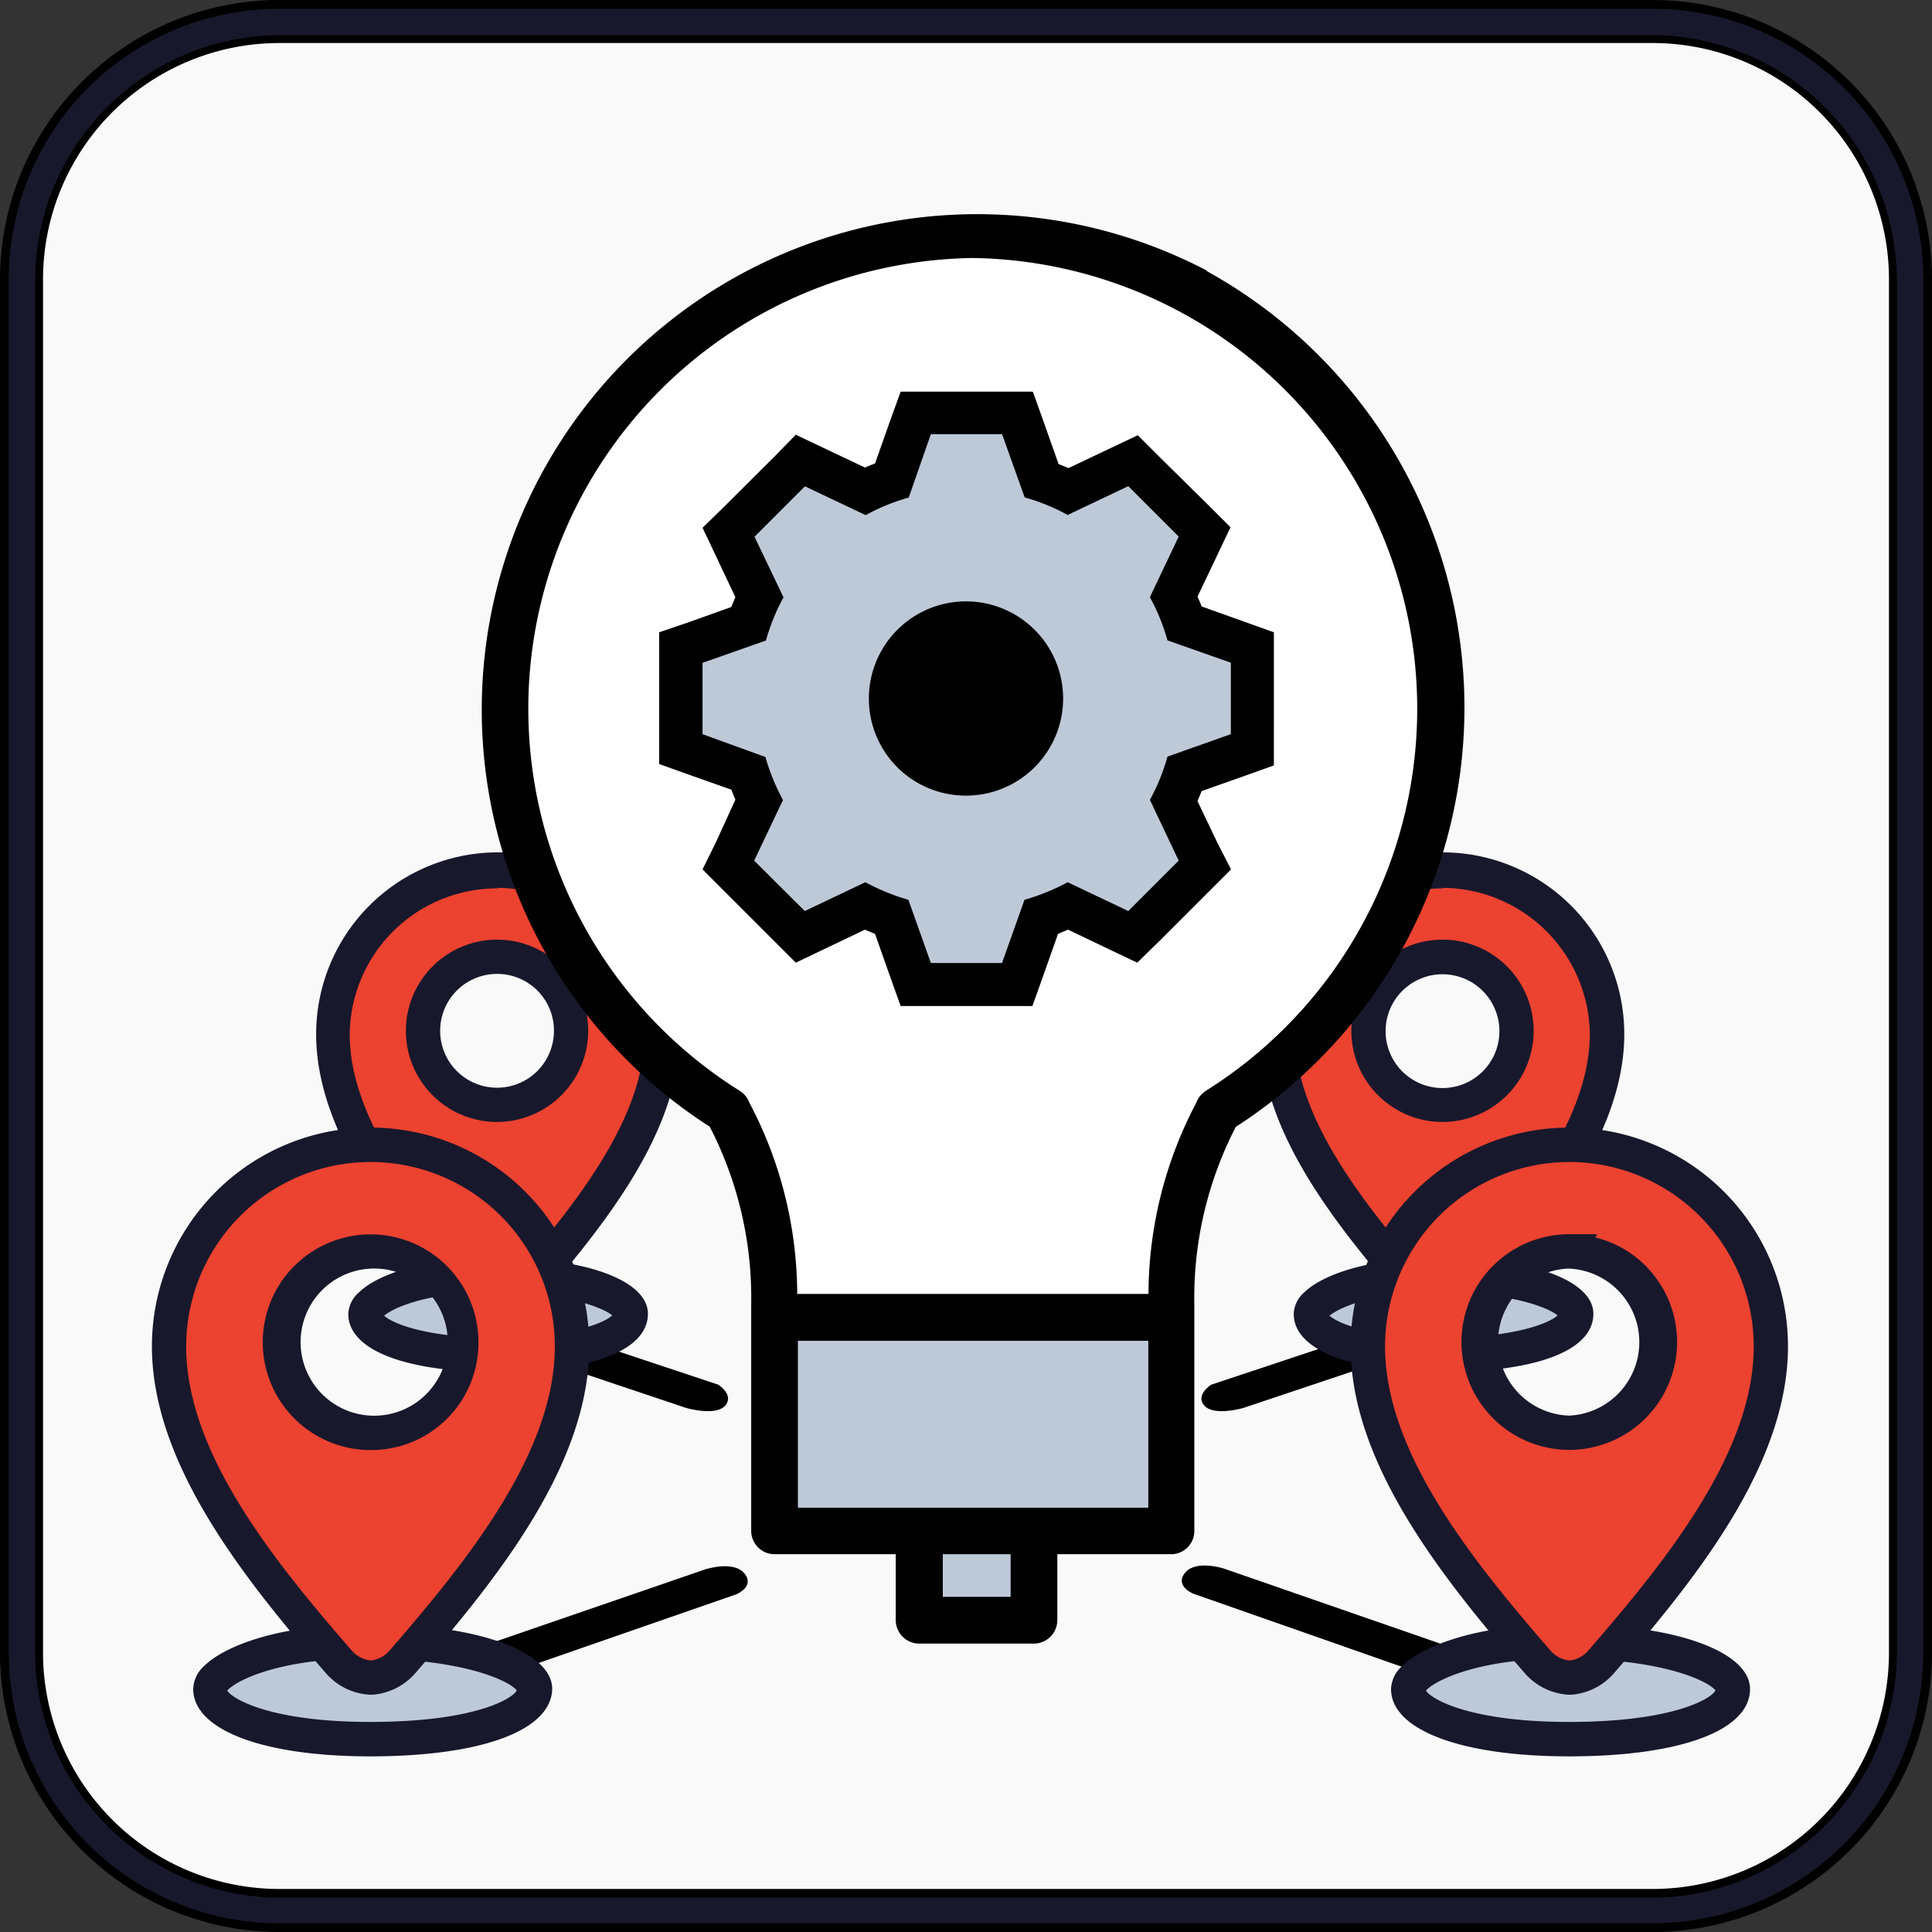
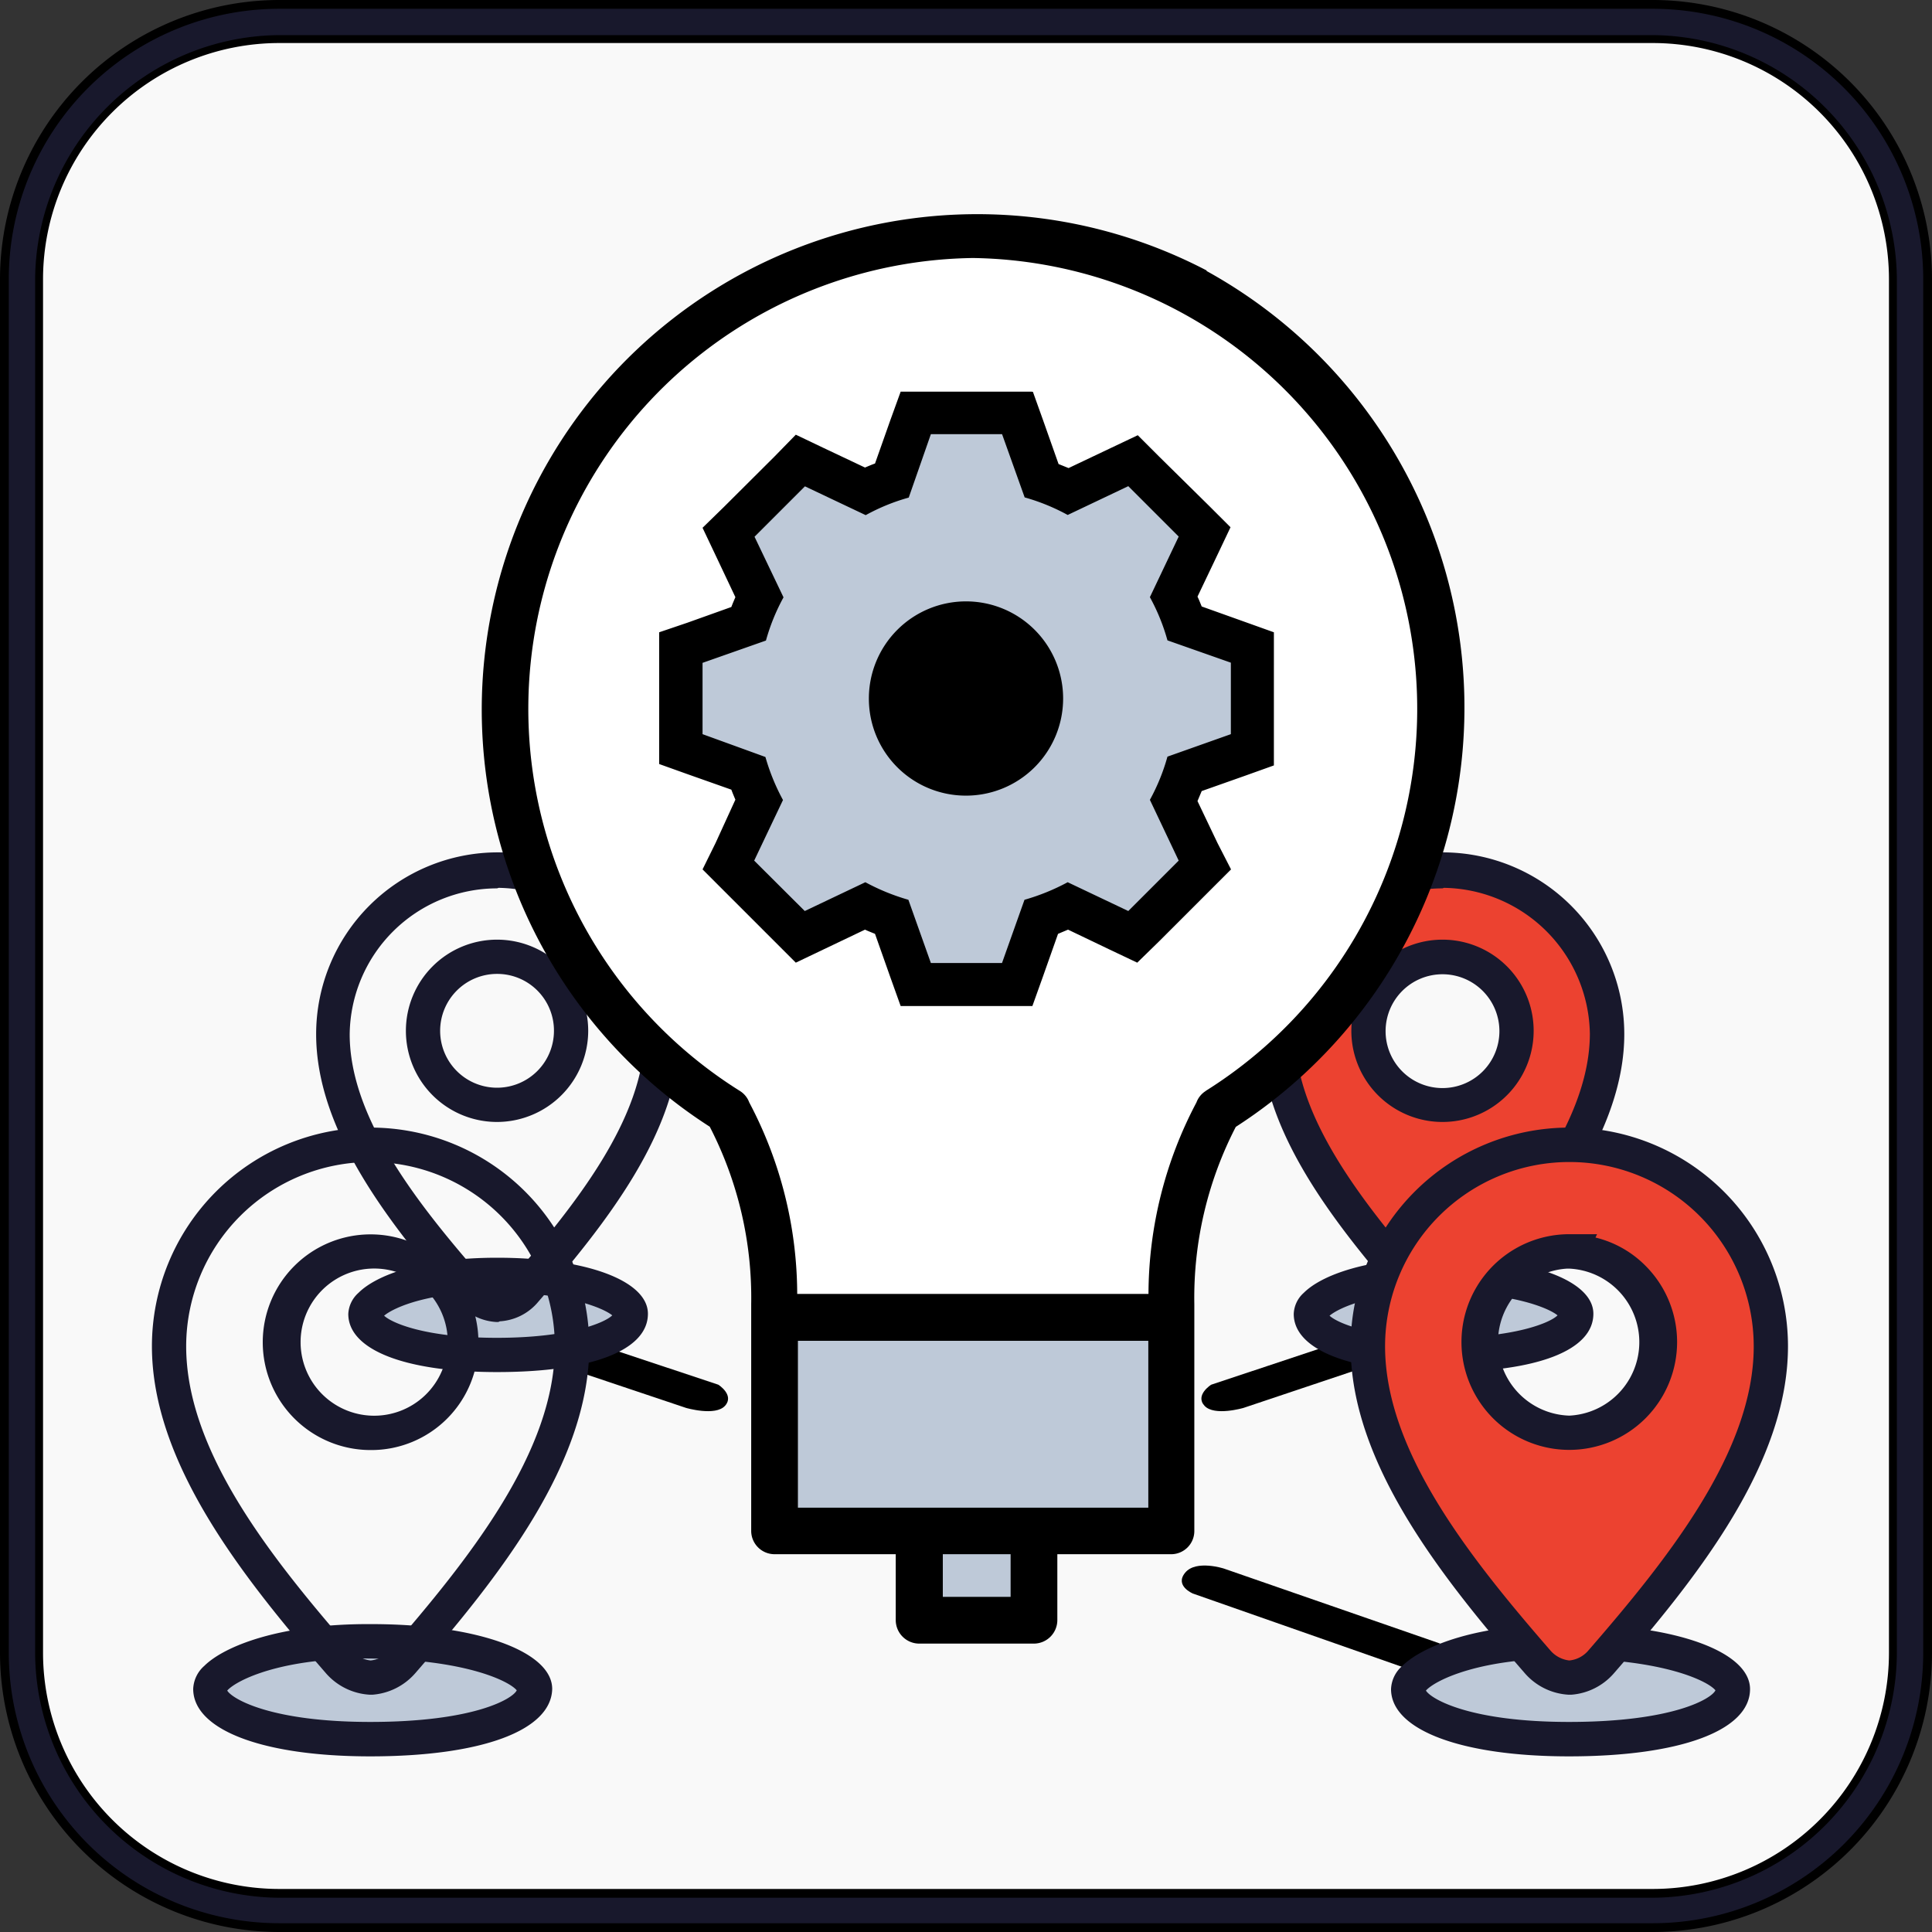
<svg xmlns="http://www.w3.org/2000/svg" viewBox="0 0 110 110">
  <rect x="0" y="0" width="110" height="110" fill="#333333" stroke="none" />
  <defs>
    <style>.cls-1{fill:none;}.cls-2{fill:#f9f9f9;}.cls-3{clip-path:url(#clip-path);}.cls-4{fill:#bec9d8;}.cls-5{fill:#18182c;}.cls-6{fill:#ec4230;}.cls-7{fill:#fff;}</style>
    <clipPath id="clip-path">
      <rect class="cls-1" x="2.42" y="2.42" width="105.1" height="105.1" rx="14.67" />
    </clipPath>
  </defs>
  <g id="Layer_2" data-name="Layer 2">
    <g id="Layer_1-2" data-name="Layer 1">
      <g id="icon-single-multi-expertise">
        <g id="bg-7">
          <rect class="cls-2" x="1.23" y="1.23" width="107.55" height="107.55" rx="14.67" />
        </g>
        <g id="single-multi-expertise">
          <g class="cls-3">
            <g id="Group_1615" data-name="Group 1615">
              <g id="Path_58048" data-name="Path 58048">
                <path d="M31.94,77.77l7.12,2.39s1.67.49,2.22-.12-.38-1.2-.38-1.2l-6.7-2.23Z" />
              </g>
              <g id="Path_58049" data-name="Path 58049">
-                 <path d="M29.75,95l12.18-4.23s1.07-.44.45-1.19-2.22-.23-2.22-.23L27.87,93.58Z" />
-               </g>
+                 </g>
              <g id="Path_58050" data-name="Path 58050">
                <path d="M77.93,77.77,70.8,80.16s-1.66.49-2.22-.12.38-1.2.38-1.2l6.7-2.23Z" />
              </g>
              <g id="Path_58051" data-name="Path 58051">
                <path d="M80.1,95,67.92,90.73s-1.06-.44-.44-1.19,2.21-.23,2.21-.23L82,93.58Z" />
              </g>
              <g id="single-pin">
                <g id="Path_1195" data-name="Path 1195">
                  <path class="cls-4" d="M35.91,74.81c0,1.22-2.67,2.33-7.62,2.33s-7.48-1.2-7.48-2.33c0-.74,2.47-2.26,7.48-2.21S35.91,73.93,35.91,74.81Z" />
                  <path class="cls-5" d="M28.29,78.12c-5.22,0-8.46-1.26-8.46-3.31a1.71,1.71,0,0,1,.58-1.2c1-1,3.58-2,7.89-2,5.14,0,8.59,1.33,8.59,3.19C36.89,76.89,33.67,78.12,28.29,78.12Zm-6.42-3.21c.42.4,2.32,1.26,6.42,1.26s6.14-.85,6.57-1.28c-.55-.44-2.6-1.28-6.58-1.32C24.47,73.53,22.44,74.43,21.87,74.91ZM35,75h0Z" />
                </g>
                <g id="Subtraction_4" data-name="Subtraction 4">
-                   <path class="cls-6" d="M28.33,74.29h-.06a2.13,2.13,0,0,1-1.44-.72c-3.82-4.4-7.9-9.53-7.9-14.69a9.37,9.37,0,0,1,18.74,0h0c0,5.17-4.08,10.29-7.91,14.69A2.09,2.09,0,0,1,28.33,74.29Zm0-19.82a4.22,4.22,0,1,0,4.22,4.22,4.21,4.21,0,0,0-4.22-4.22Z" />
                  <path class="cls-5" d="M28.37,75.27h-.1a3.1,3.1,0,0,1-2.17-1.06C22.16,69.67,18,64.38,18,58.88a10.35,10.35,0,0,1,20.7,0c0,5.51-4.21,10.81-8.15,15.35a3.08,3.08,0,0,1-2.09,1ZM28.3,50.58a8.4,8.4,0,0,0-8.39,8.31c0,4.81,3.95,9.77,7.66,14a1.13,1.13,0,0,0,.73.39,1.16,1.16,0,0,0,.73-.38c3.71-4.27,7.67-9.22,7.67-14.05a8.45,8.45,0,0,0-8.31-8.3Zm0,13.3a5.19,5.19,0,1,1,5.19-5.19A5.2,5.2,0,0,1,28.31,63.88Zm0-8.43a3.24,3.24,0,1,0,3.24,3.24,3.23,3.23,0,0,0-3.24-3.24Z" />
                </g>
              </g>
              <g id="single-pin-2">
                <g id="Path_1195-2" data-name="Path 1195-2">
                  <path class="cls-4" d="M89.74,74.81c0,1.22-2.68,2.33-7.63,2.33s-7.47-1.2-7.47-2.33c0-.74,2.46-2.26,7.47-2.21S89.74,73.93,89.74,74.81Z" />
                  <path class="cls-5" d="M82.11,78.12c-5.21,0-8.45-1.26-8.45-3.31a1.69,1.69,0,0,1,.57-1.2c1-1,3.6-2,7.89-2,5.14,0,8.6,1.33,8.6,3.19C90.72,76.89,87.5,78.12,82.11,78.12ZM75.7,74.91c.42.4,2.32,1.26,6.41,1.26s6.15-.85,6.57-1.28c-.54-.44-2.6-1.28-6.58-1.32C78.31,73.52,76.27,74.43,75.7,74.91ZM88.81,75h0Z" />
                </g>
                <g id="Subtraction_4-2" data-name="Subtraction 4-2">
                  <path class="cls-6" d="M82.16,74.29H82.1a2.11,2.11,0,0,1-1.44-.72c-3.82-4.4-7.9-9.53-7.9-14.69a9.37,9.37,0,0,1,18.74,0h0c0,5.17-4.08,10.29-7.91,14.69A2.11,2.11,0,0,1,82.16,74.29Zm0-19.82a4.22,4.22,0,1,0,4.22,4.22h0a4.22,4.22,0,0,0-4.22-4.22Z" />
                  <path class="cls-5" d="M82.2,75.27h-.1a3.14,3.14,0,0,1-2.18-1.06c-3.94-4.54-8.14-9.83-8.14-15.33a10.35,10.35,0,0,1,20.7,0c0,5.51-4.21,10.81-8.15,15.35a3.1,3.1,0,0,1-2.1,1Zm-.07-24.69a8.4,8.4,0,0,0-8.39,8.31c0,4.81,4,9.77,7.66,14a1.1,1.1,0,0,0,.73.39,1.16,1.16,0,0,0,.73-.38c3.7-4.27,7.66-9.22,7.66-14.05a8.44,8.44,0,0,0-8.31-8.3Zm0,13.3a5.19,5.19,0,1,1,0-10.38h0a5.19,5.19,0,0,1,0,10.38Zm0-9.41v1a3.24,3.24,0,1,0,3.24,3.24,3.24,3.24,0,0,0-3.24-3.24Z" />
                </g>
              </g>
              <g id="single-pin-3">
                <g id="Path_1195-3" data-name="Path 1195-3">
                  <path class="cls-4" d="M30.41,96.16c0,1.48-3.27,2.85-9.33,2.85s-9.16-1.47-9.16-2.85c0-.91,3-2.77,9.16-2.72S30.41,95.07,30.41,96.16Z" />
                  <path class="cls-5" d="M21.08,100C14.92,100,11,98.48,11,96.16a1.84,1.84,0,0,1,.63-1.31c1.14-1.13,4.33-2.41,9.51-2.38,6.06,0,10.3,1.57,10.3,3.69C31.39,98.52,27.44,100,21.08,100Zm-8.14-3.74c.31.49,2.53,1.78,8.14,1.78,5.94,0,8.13-1.33,8.34-1.8-.42-.52-2.91-1.76-8.35-1.81C16,94.37,13.46,95.67,12.94,96.25Z" />
                </g>
                <g id="Subtraction_4-3" data-name="Subtraction 4-3">
-                   <path class="cls-6" d="M21.13,95.52h-.07a2.66,2.66,0,0,1-1.76-.89c-4.68-5.39-9.67-11.66-9.67-18a11.47,11.47,0,0,1,22.94,0h0c0,6.33-5,12.6-9.68,18A2.65,2.65,0,0,1,21.13,95.52Zm0-24.27a5.17,5.17,0,1,0,5.16,5.17A5.17,5.17,0,0,0,21.1,71.25Z" />
                  <path class="cls-5" d="M21.17,96.49h-.11a3.58,3.58,0,0,1-2.5-1.22c-4.79-5.52-9.91-12-9.91-18.62a12.45,12.45,0,0,1,24.9,0c0,6.66-5.12,13.11-9.92,18.63a3.59,3.59,0,0,1-2.43,1.21ZM21.1,66.16A10.5,10.5,0,0,0,10.6,76.65c0,6,4.87,12.09,9.44,17.34a1.67,1.67,0,0,0,1.06.55A1.64,1.64,0,0,0,22.16,94c4.56-5.25,9.43-11.36,9.43-17.34A10.49,10.49,0,0,0,21.1,66.16Zm0,16.4a6.14,6.14,0,1,1,6.14-6.15,6.1,6.1,0,0,1-6.14,6.15Zm0-10.33a4.19,4.19,0,0,0,0,8.37h0a4.19,4.19,0,1,0,0-8.37Z" />
                </g>
              </g>
              <g id="single-pin-4">
                <g id="Path_1195-4" data-name="Path 1195-4">
                  <path class="cls-4" d="M98.67,96.16c0,1.48-3.28,2.85-9.34,2.85s-9.15-1.47-9.15-2.85c0-.91,3-2.77,9.15-2.72S98.67,95.07,98.67,96.16Z" />
                  <path class="cls-5" d="M89.33,100c-6.15,0-10.13-1.51-10.13-3.83a1.84,1.84,0,0,1,.63-1.31c1.14-1.13,4.31-2.44,9.51-2.38,6.07,0,10.3,1.57,10.3,3.69C99.64,98.52,95.69,100,89.33,100Zm-8.14-3.74c.31.49,2.53,1.78,8.14,1.78,5.94,0,8.13-1.33,8.34-1.8-.42-.52-2.91-1.76-8.35-1.81C84.28,94.37,81.71,95.67,81.19,96.25Z" />
                </g>
                <g id="Subtraction_4-4" data-name="Subtraction 4-4">
                  <path class="cls-6" d="M89.38,95.52h-.07a2.66,2.66,0,0,1-1.76-.89c-4.68-5.39-9.67-11.66-9.67-18a11.47,11.47,0,0,1,22.94,0h0c0,6.33-5,12.6-9.67,18A2.69,2.69,0,0,1,89.38,95.52Zm0-24.27a5.17,5.17,0,1,0,5.16,5.16,5.16,5.16,0,0,0-5.16-5.16Z" />
                  <path class="cls-5" d="M89.42,96.49h-.11a3.57,3.57,0,0,1-2.49-1.22c-4.8-5.52-9.92-12-9.92-18.62a12.45,12.45,0,1,1,24.9,0c0,6.66-5.12,13.11-9.92,18.63a3.56,3.56,0,0,1-2.42,1.21Zm-.07-30.33A10.5,10.5,0,0,0,78.86,76.65c0,6,4.87,12.09,9.43,17.34a1.67,1.67,0,0,0,1.06.55A1.62,1.62,0,0,0,90.41,94c4.56-5.25,9.44-11.36,9.44-17.34A10.5,10.5,0,0,0,89.35,66.16Zm0,16.39a6.14,6.14,0,0,1,0-12.28h1.58l-.09.19a6,6,0,0,1,2.85,1.61,6.14,6.14,0,0,1-4.34,10.48Zm-.13-10.32a4.19,4.19,0,0,0,.13,8.37h0a4.19,4.19,0,0,0,0-8.37h-.13Z" />
                </g>
              </g>
              <g id="Group_1614" data-name="Group 1614">
                <g id="Path_58052" data-name="Path 58052">
                  <path class="cls-7" d="M65.79,88.49l-20.45-.06A1.33,1.33,0,0,1,44,87.1V74.72c-.22-3.46-.52-9-2.51-11.81C28.31,54.47,26.26,41.29,31.25,27.64,38.81,13.91,54.51,9.1,68.37,16.44c13,6.89,18.14,22.75,10.58,36.49A29.9,29.9,0,0,1,69.5,63.62a23.45,23.45,0,0,0-2.38,10.67V87.16A1.33,1.33,0,0,1,65.79,88.49Z" />
                </g>
                <g id="Path_58053" data-name="Path 58053">
                  <path class="cls-4" d="M43.59,87.34V74.64H66.9v12.7H58.67l0,4.73H52.26l0-4.73Z" />
                </g>
                <g id="Group_1613" data-name="Group 1613">
                  <g id="Path_58054" data-name="Path 58054">
                    <path d="M55.21,11.88h0Z" />
                  </g>
                  <g id="Path_58055" data-name="Path 58055">
                    <path d="M68.72,15.41A28.21,28.21,0,0,0,40.41,64.15a21.23,21.23,0,0,1,2.36,10.1V87.16a1.33,1.33,0,0,0,1.33,1.33H51v3.75a1.34,1.34,0,0,0,1.33,1.34h6.54a1.34,1.34,0,0,0,1.33-1.34h0V88.49h6.51A1.32,1.32,0,0,0,68,87.16V74.26a21.2,21.2,0,0,1,2.36-10.1,28.39,28.39,0,0,0-1.68-48.74ZM57.54,90.92H53.68V88.49h3.86ZM45.43,85.84v-9.5H65.38v9.5ZM68.66,62.11a1.3,1.3,0,0,0-.54.66,23.42,23.42,0,0,0-2.73,10.9h-20a23.42,23.42,0,0,0-2.73-10.9,1.3,1.3,0,0,0-.54-.66A25.67,25.67,0,0,1,55.4,14.69h0A25.67,25.67,0,0,1,68.65,62.11Z" />
                  </g>
                </g>
                <g id="Path_58056" data-name="Path 58056">
                  <path class="cls-4" d="M57.16,24l1.37,3.84A12.5,12.5,0,0,1,61.15,29l3.69-1.76,3.06,3.07L66.15,34a12.47,12.47,0,0,1,1.08,2.62l3.85,1.37v4.33l-3.85,1.37a12.47,12.47,0,0,1-1.08,2.62l1.75,3.68L64.84,53l-3.69-1.76a12.5,12.5,0,0,1-2.62,1.09l-1.37,3.84H52.83l-1.37-3.84a12.5,12.5,0,0,1-2.62-1.09L45.16,53,42.1,49.94l1.75-3.68a13.06,13.06,0,0,1-1.09-2.62l-3.84-1.37V37.94l3.84-1.37A13.06,13.06,0,0,1,43.85,34L42.1,30.27l3.06-3.07L48.84,29a12.5,12.5,0,0,1,2.62-1.09L52.83,24h4.33" />
                </g>
                <g id="Path_58057" data-name="Path 58057">
                  <path d="M55,44.12h0a4.33,4.33,0,1,1,4.32-4.33h0A4.33,4.33,0,0,1,55,44.12" />
                </g>
                <g id="Path_58058" data-name="Path 58058">
                  <path d="M57.05,24.71l1.29,3.61a11.61,11.61,0,0,1,2.45,1l3.45-1.64,2.87,2.87L65.47,34a11.47,11.47,0,0,1,1,2.46l3.61,1.27V41.8l-3.61,1.28a11.47,11.47,0,0,1-1,2.46L67.11,49l-2.87,2.87-3.45-1.64a12.24,12.24,0,0,1-2.46,1l-1.28,3.6H53l-1.28-3.6a12.2,12.2,0,0,1-2.45-1l-3.45,1.64L42.94,49l1.64-3.45a12,12,0,0,1-1-2.45L40,41.8V37.74l3.61-1.27a11.51,11.51,0,0,1,1-2.46l-1.65-3.45,2.87-2.87,3.46,1.64a11.39,11.39,0,0,1,2.45-1L53,24.72h4.06M55,45.3a5.53,5.53,0,1,0-5.53-5.52A5.52,5.52,0,0,0,55,45.3h0m3.74-23H51.28L50.7,23.9l-.88,2.49c-.2.07-.38.15-.57.23l-2.39-1.13-1.55-.74L44.09,26l-2.87,2.86L40,30.05l.74,1.56L41.87,34c-.08.19-.16.37-.23.56l-2.49.89L37.53,36v7.5l1.62.58,2.49.88c.07.19.15.38.23.57L40.74,48,40,49.5l1.22,1.22,2.87,2.87,1.22,1.22,1.55-.74,2.39-1.14c.19.09.38.16.57.24l.88,2.49.58,1.62h7.5l.58-1.62.88-2.49.57-.24,2.38,1.14,1.56.74L66,53.59l2.87-2.87,1.22-1.22L69.32,48l-1.14-2.39.24-.57,2.49-.88,1.62-.58V36l-1.62-.58-2.49-.89c-.08-.19-.15-.38-.24-.56l1.14-2.39.74-1.56-1.22-1.22L66,26l-1.22-1.22-1.56.74-2.38,1.13-.57-.23-.88-2.49-.58-1.62ZM55,42.86a3.09,3.09,0,1,1,3.08-3.08h0A3.08,3.08,0,0,1,55,42.86Z" />
                </g>
              </g>
            </g>
          </g>
        </g>
        <g id="border-8">
          <path class="cls-5" d="M94.11,109.75H15.89A15.66,15.66,0,0,1,.25,94.11V15.89A15.66,15.66,0,0,1,15.89.25H94.11a15.66,15.66,0,0,1,15.64,15.64V94.11A15.66,15.66,0,0,1,94.11,109.75ZM15.89,2.2A13.7,13.7,0,0,0,2.2,15.89V94.11A13.7,13.7,0,0,0,15.89,107.8H94.11A13.7,13.7,0,0,0,107.8,94.11V15.89A13.7,13.7,0,0,0,94.11,2.2Z" />
          <path d="M94.11,110H15.89A15.91,15.91,0,0,1,0,94.11V15.89A15.91,15.91,0,0,1,15.89,0H94.11A15.91,15.91,0,0,1,110,15.89V94.11A15.91,15.91,0,0,1,94.11,110ZM15.89.5A15.4,15.4,0,0,0,.5,15.89V94.11A15.4,15.4,0,0,0,15.89,109.5H94.11A15.4,15.4,0,0,0,109.5,94.11V15.89A15.4,15.4,0,0,0,94.11.5ZM94.11,108.05H15.89A14,14,0,0,1,2,94.11V15.89A14,14,0,0,1,15.89,2H94.11A14,14,0,0,1,108,15.89V94.11A14,14,0,0,1,94.11,108.05ZM15.89,2.45A13.46,13.46,0,0,0,2.45,15.89V94.11a13.46,13.46,0,0,0,13.44,13.44H94.11a13.46,13.46,0,0,0,13.44-13.44V15.89A13.46,13.46,0,0,0,94.11,2.45Z" />
        </g>
      </g>
    </g>
  </g>
</svg>